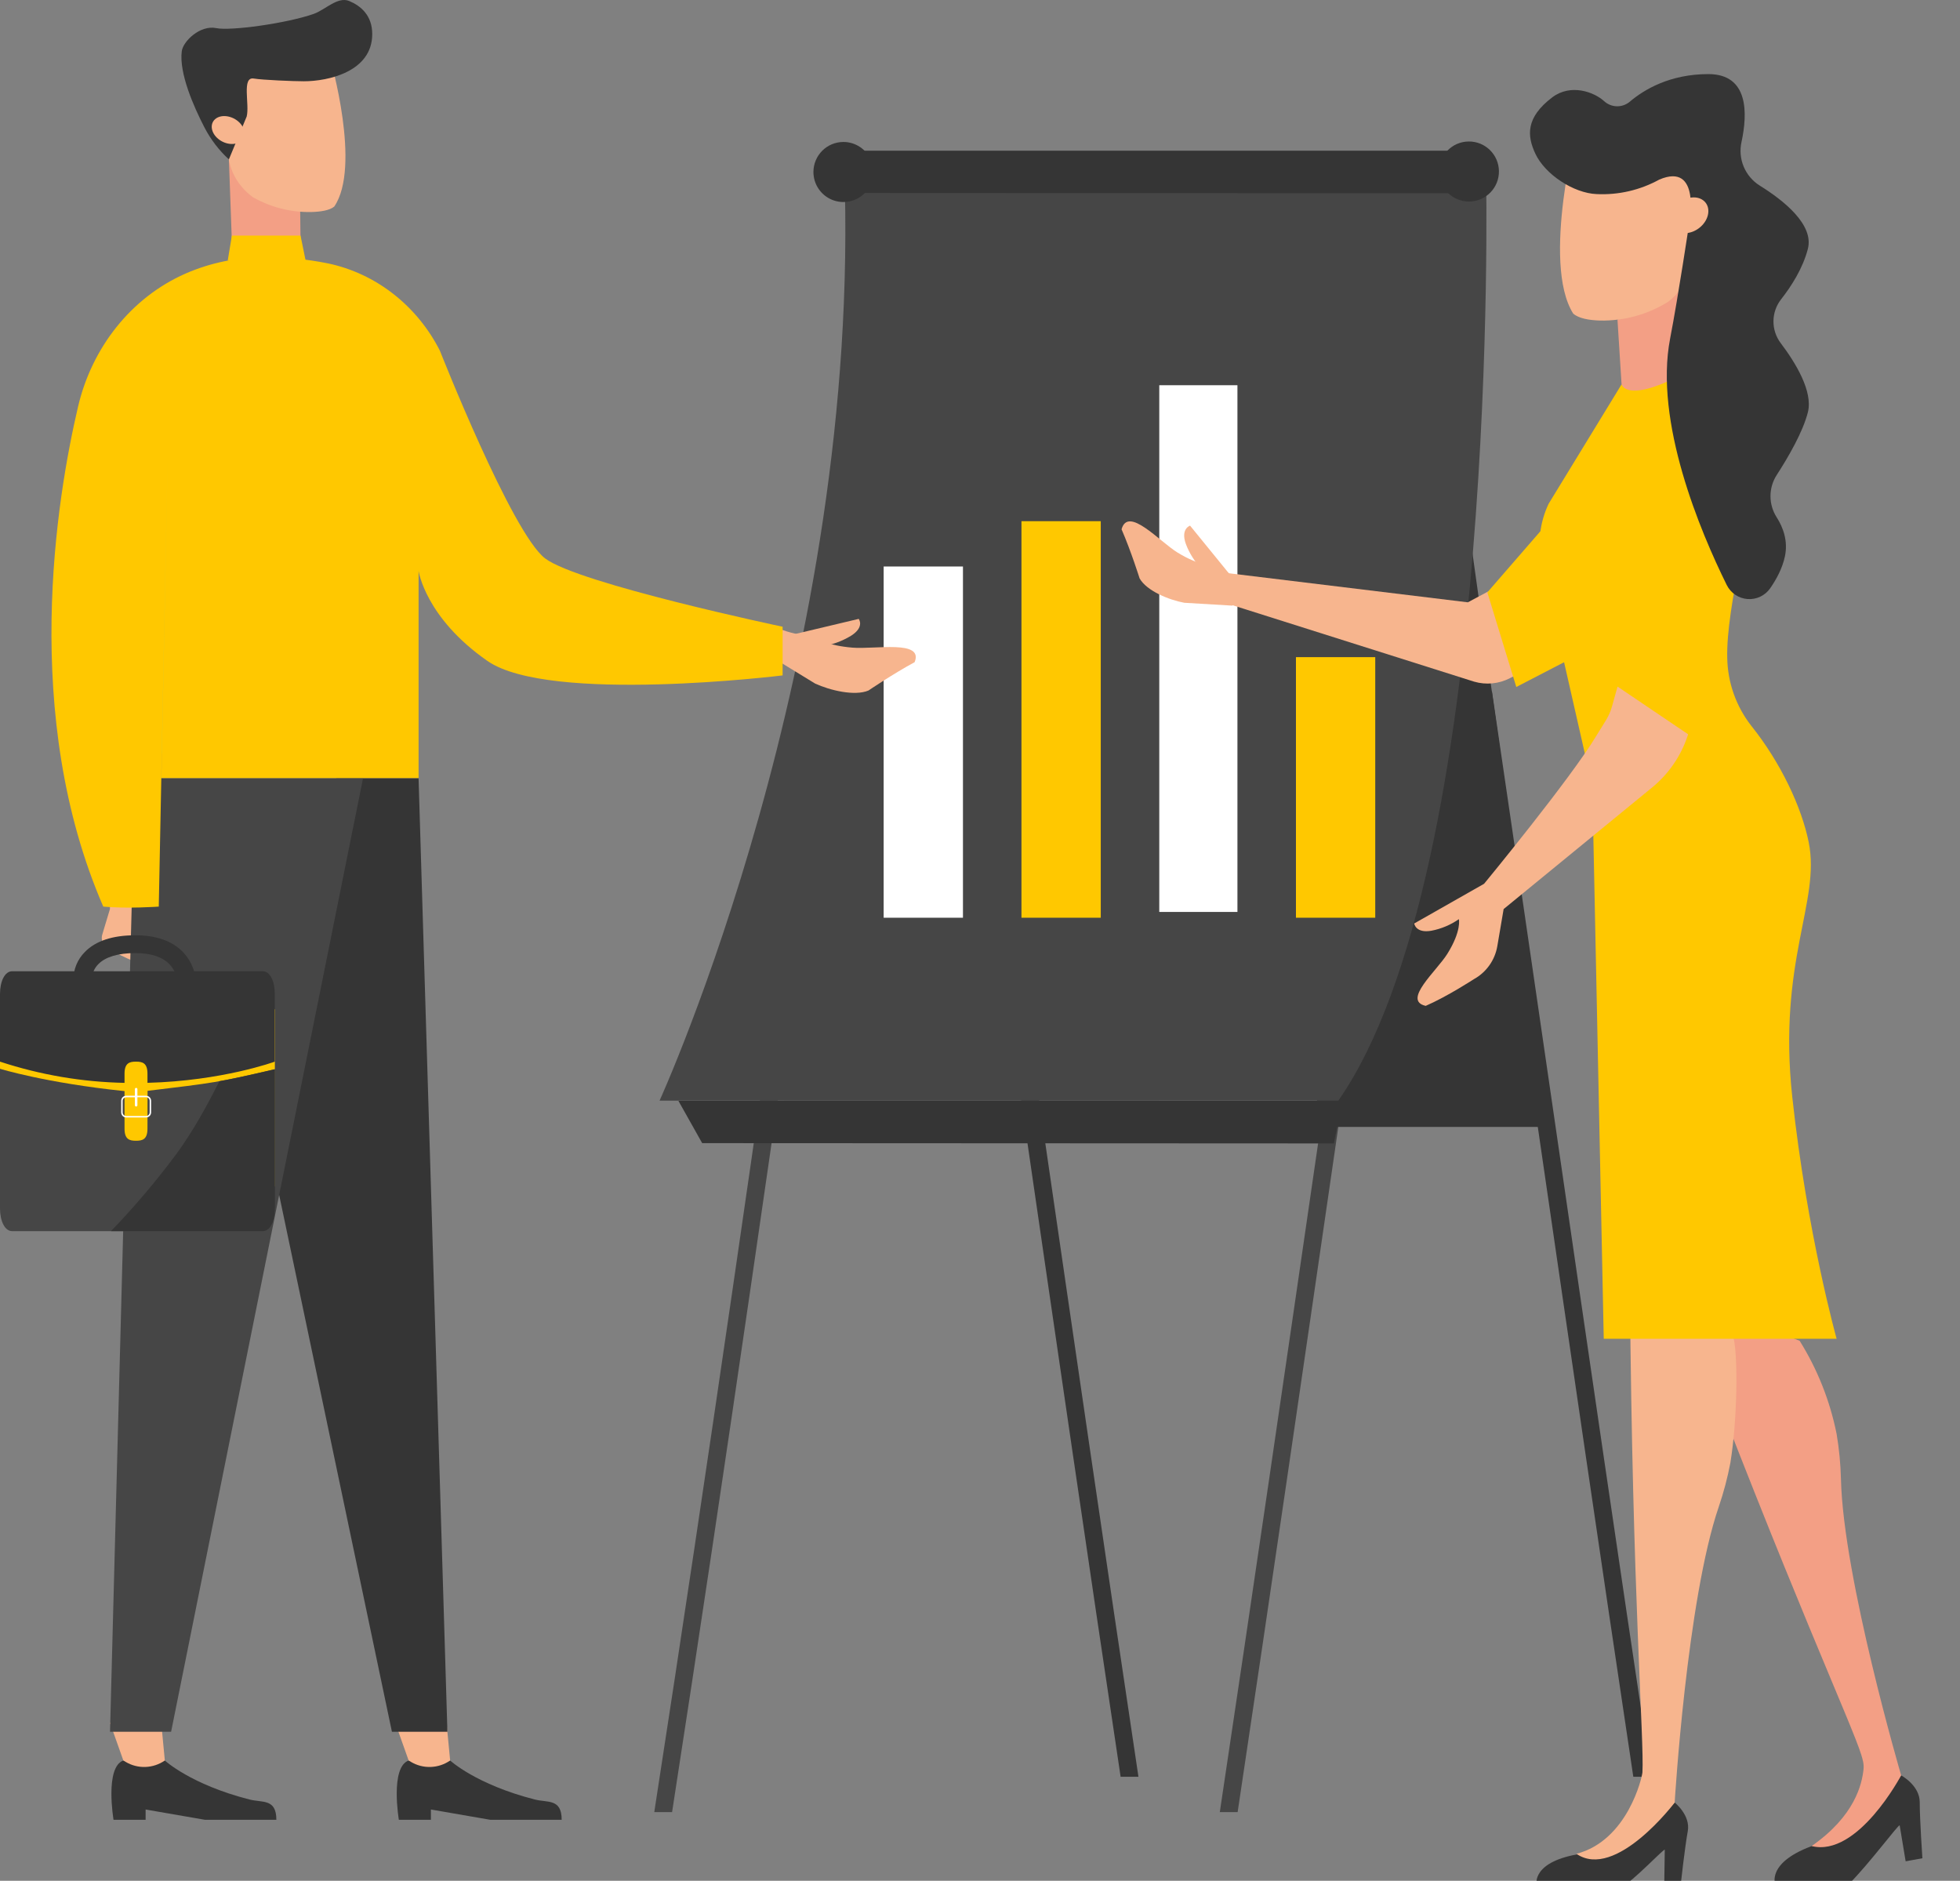
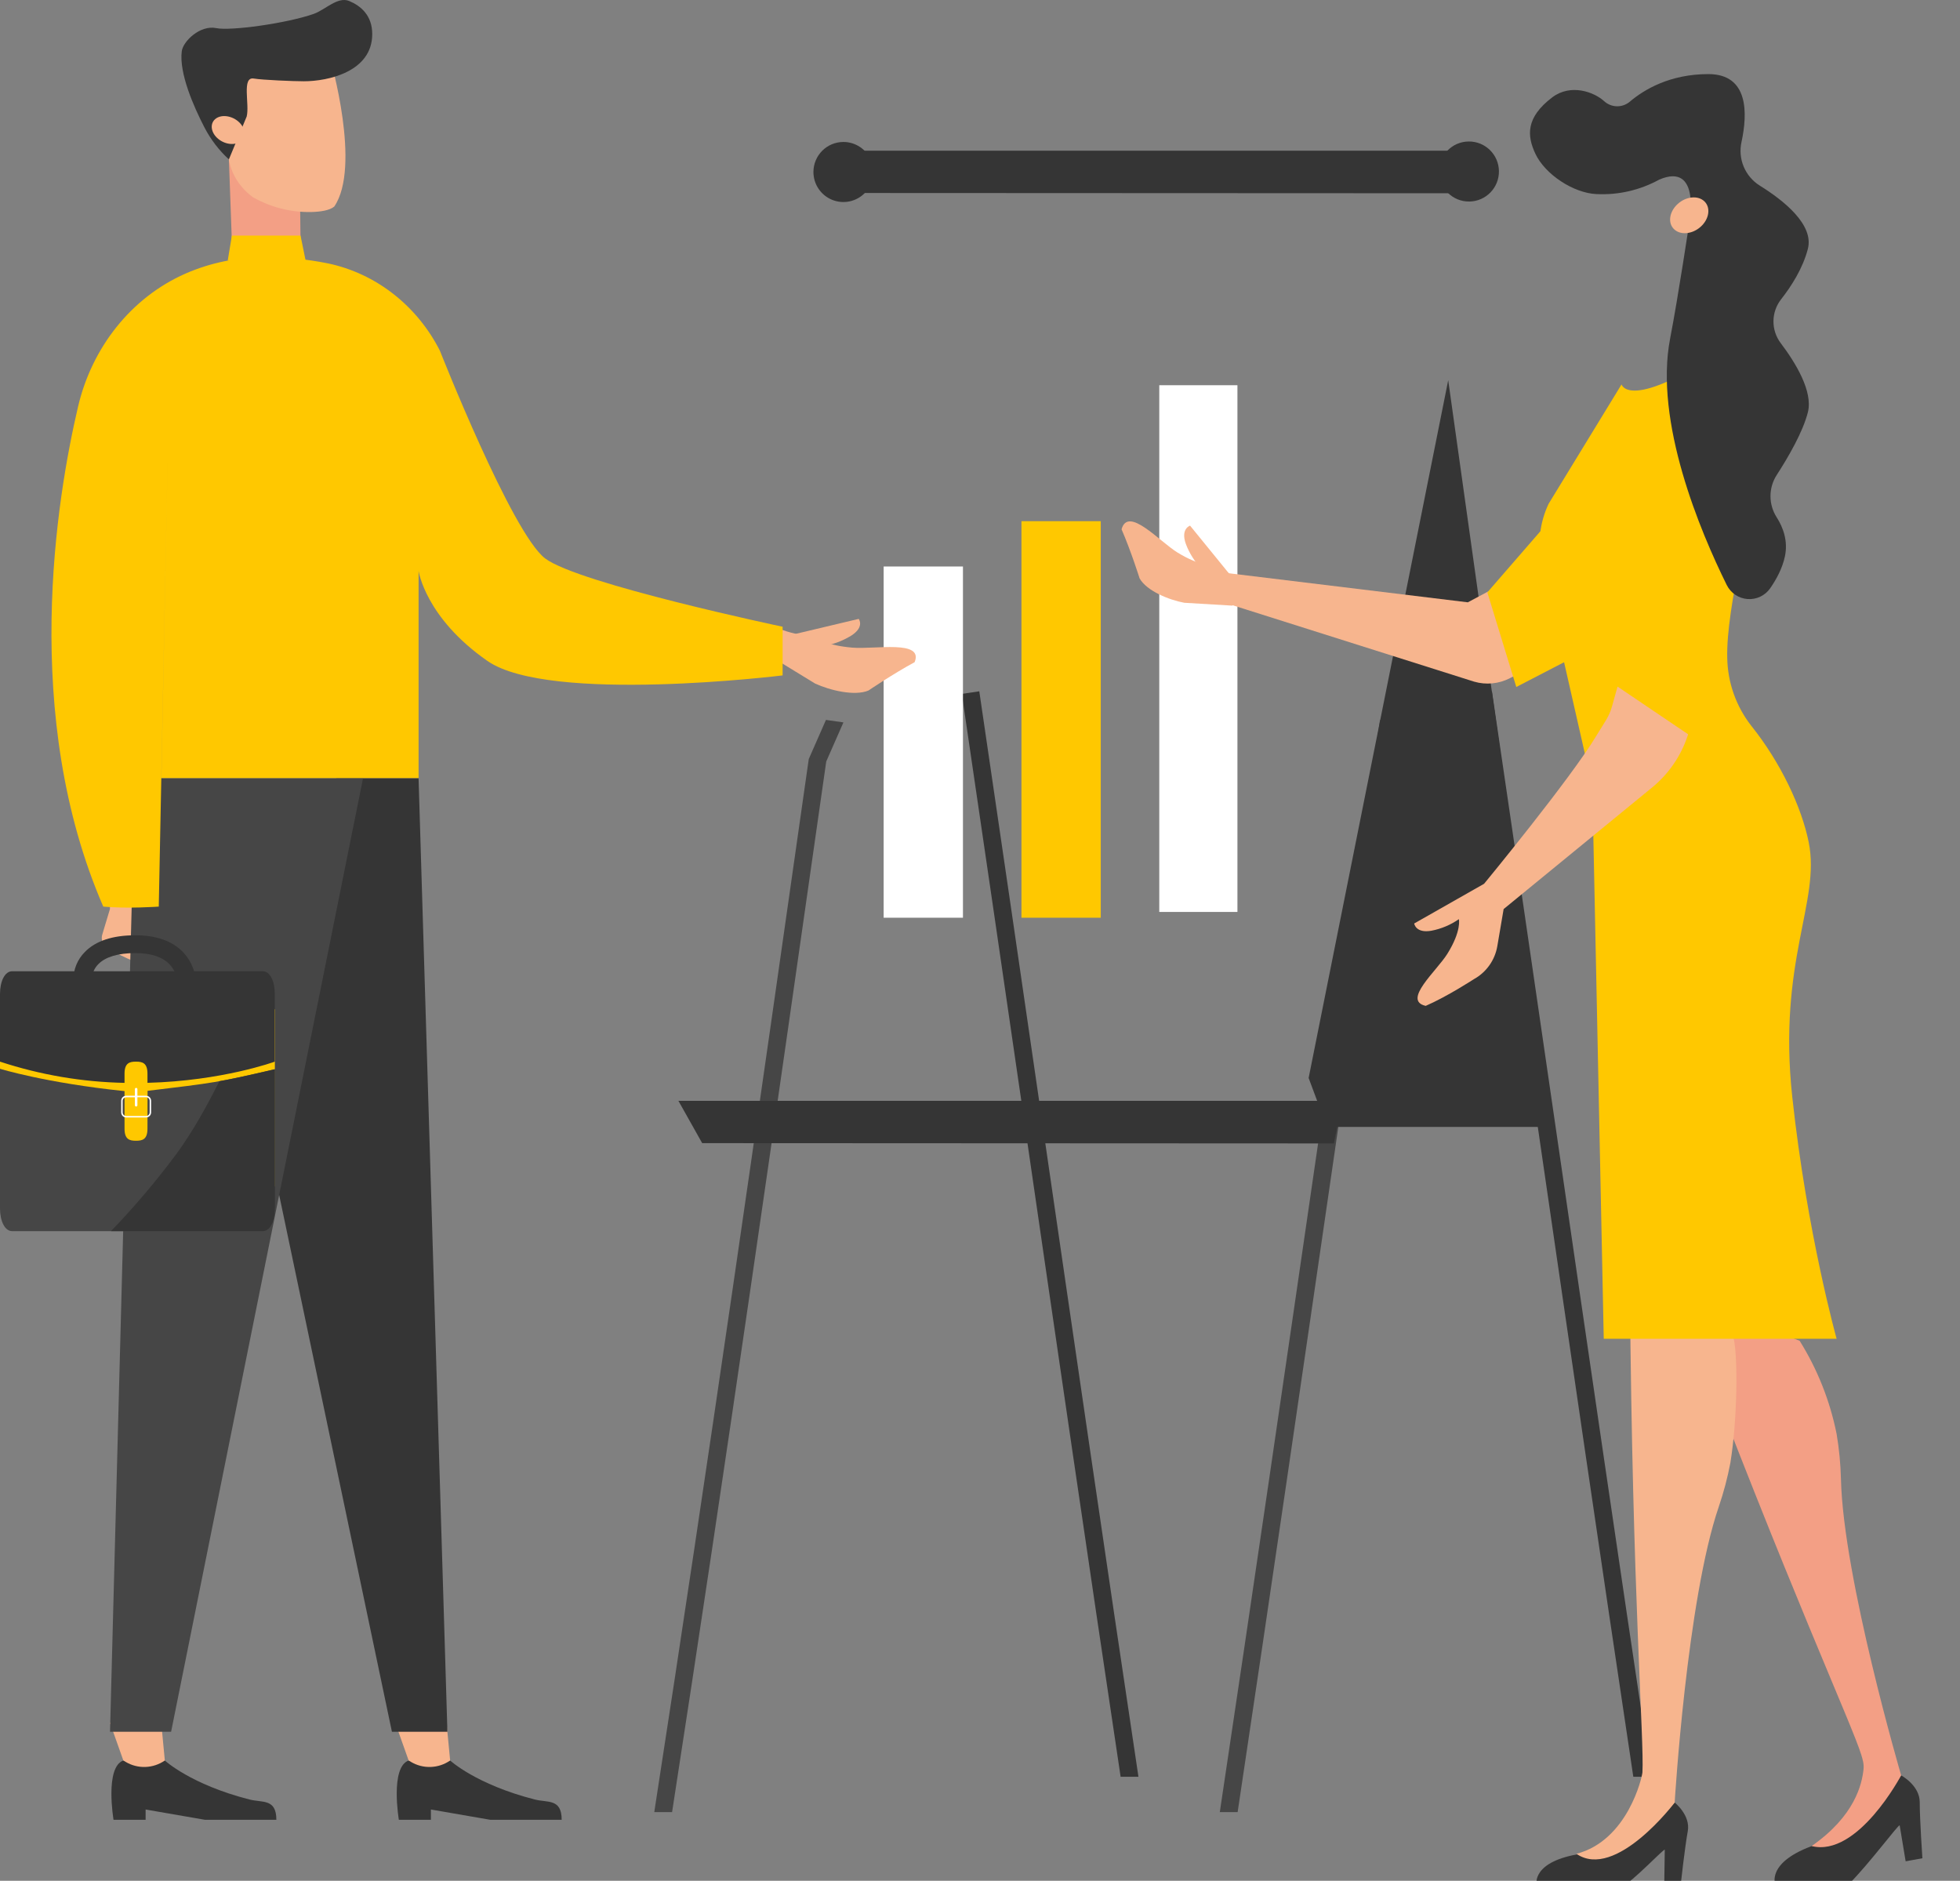
<svg xmlns="http://www.w3.org/2000/svg" width="469" height="450" viewBox="0 0 469 450" fill="none">
  <rect x="0" y="0" width="469" height="450" fill="#808080" stroke="none" />
  <g clip-path="url(#clip0_113_1932)">
    <path d="M390.827 425.115H395.093C387.276 373.008 379.65 320.613 372.27 269.876C367.303 235.718 362.167 200.395 357.004 165.402L352.831 166.02C357.99 201.01 363.13 236.328 368.097 270.482C375.449 321.022 383.038 373.205 390.827 425.115Z" fill="#353535" />
    <path d="M268.149 425.115H272.414C264.597 373.008 256.976 320.613 249.595 269.876C244.628 235.718 239.489 200.395 234.329 165.402L230.152 166.02C235.315 201.01 240.451 236.328 245.418 270.482C252.77 321.022 260.363 373.205 268.149 425.115Z" fill="#353535" />
    <path d="M160.822 433.565C173.851 349.397 185.445 268.128 197.705 182.201L201.818 172.844L197.641 172.245L193.527 181.603C181.244 267.739 169.622 349.192 156.557 433.565H160.822Z" fill="#464646" />
    <path d="M296.151 433.565C304.017 381.145 311.69 328.42 319.115 277.37C324.086 243.196 329.225 207.861 334.388 172.852L330.215 172.233C325.048 207.247 319.908 242.585 314.937 276.763C307.485 328.006 299.783 380.948 291.882 433.565H296.151Z" fill="#464646" />
    <path d="M371.589 269.631L346.537 90.969L313.138 257.923L317.504 269.631H371.589Z" fill="#353535" />
-     <path d="M201.998 39.779C234.791 34.252 355.609 42.45 355.609 42.45C355.609 42.45 358.972 207.845 320.242 263.342C280.75 263.37 157.823 263.342 157.823 263.342C157.823 263.342 206.416 156.944 201.998 39.779Z" fill="#464646" />
    <path d="M162.333 263.385L168.022 273.51L319.163 273.582L321.244 263.385H162.333Z" fill="#353535" />
    <path d="M202.249 36.052L203.772 46.177L354.914 46.245L355.608 36.052H202.249Z" fill="#353535" />
    <path d="M351.592 48.22C355.553 48.17 358.723 44.914 358.673 40.946C358.623 36.978 355.372 33.802 351.412 33.852C347.451 33.901 344.281 37.158 344.33 41.126C344.38 45.094 347.631 48.27 351.592 48.22Z" fill="#353535" />
    <path d="M194.642 41.148C194.641 42.569 195.061 43.959 195.849 45.141C196.636 46.323 197.756 47.245 199.067 47.789C200.377 48.334 201.819 48.476 203.211 48.2C204.602 47.923 205.881 47.239 206.884 46.234C207.887 45.229 208.571 43.949 208.848 42.555C209.125 41.161 208.983 39.717 208.441 38.403C207.898 37.09 206.979 35.968 205.799 35.178C204.62 34.389 203.233 33.967 201.814 33.967C199.913 33.967 198.089 34.724 196.744 36.07C195.399 37.417 194.643 39.243 194.642 41.148V41.148Z" fill="#353535" />
    <path d="M296.101 218.194H277.398V92.169H296.101V218.194Z" fill="white" />
-     <path d="M329.077 219.578H310.102V157.229H329.077V219.578Z" fill="#FFC800" />
    <path d="M230.422 219.578H211.446V135.542H230.422V219.578Z" fill="white" />
    <path d="M263.398 219.578H244.422V124.699H263.398V219.578Z" fill="#FFC800" />
    <path d="M35.422 206.319L41.599 219.934C41.599 219.934 40.273 227.416 37.538 230.336C37.128 230.76 36.598 231.05 36.02 231.167C35.442 231.284 34.842 231.222 34.299 230.991C31.725 229.922 25.784 227.344 24.802 225.93C24.574 225.577 24.429 225.177 24.376 224.76C24.323 224.343 24.365 223.92 24.497 223.521L26.301 217.524L26.522 203.548L35.422 206.319Z" fill="#F7B58E" />
-     <path d="M39.486 180.182L40.934 106.079L39.338 106.035L37.879 180.182H39.486Z" fill="#63C0C4" />
    <path d="M107.714 421.223C107.714 421.223 113.888 426.958 127.959 430.549C131.058 431.352 134.402 430.284 134.402 435.408H117.32L103.112 432.946V435.408H95.439C95.439 435.408 93.306 422.834 97.784 421.223H107.714Z" fill="#353535" />
    <path d="M106.847 412.194L107.713 421.222C106.342 422.174 104.726 422.71 103.059 422.767C101.391 422.823 99.743 422.397 98.311 421.54L97.782 421.222L94.575 412.194H106.847Z" fill="#F7B58E" />
    <path d="M39.44 421.223C39.44 421.223 45.614 426.958 59.689 430.549C62.788 431.352 66.128 430.284 66.128 435.408H49.05L34.842 432.946V435.408H27.169C27.169 435.408 25.032 422.834 29.514 421.223H39.44Z" fill="#353535" />
    <path d="M38.581 412.194L39.443 421.222C38.071 422.174 36.456 422.71 34.788 422.767C33.121 422.823 31.473 422.397 30.041 421.54L29.516 421.222L26.309 412.194H38.581Z" fill="#F7B58E" />
    <path d="M80.505 186.182H100.157L107.06 414.351H93.783L54.772 228.645L80.505 186.182Z" fill="#353535" />
    <path d="M86.877 186.182L40.943 414.351H26.326L32.32 186.182H86.877Z" fill="#464646" />
    <path d="M46.969 236.352L42.559 236.039C42.559 236.039 42.723 232.923 40.51 230.665C38.806 228.922 36.064 228.039 32.364 228.039C28.315 228.039 25.276 228.938 23.577 230.637C22.574 231.615 21.998 232.951 21.973 234.352L17.563 234.601C17.536 233.337 17.765 232.08 18.236 230.906C18.707 229.733 19.411 228.667 20.305 227.774C22.887 225.123 26.944 223.778 32.368 223.778C37.371 223.778 41.212 225.127 43.782 227.794C47.301 231.444 46.985 236.151 46.969 236.352Z" fill="#353535" />
    <path d="M65.771 241.477H0V283.872H65.771V241.477Z" fill="#FFC800" />
    <path d="M35.287 270.057C35.287 272.643 34.06 272.94 32.545 272.94C31.029 272.94 29.799 272.643 29.799 270.057V261.064C10.852 259.088 0 255.719 0 255.719V289.158C0 292.146 1.155 294.568 2.902 294.568H62.876C64.624 294.568 65.779 292.158 65.779 289.158V255.823C52.052 259.016 51.158 259.084 35.311 260.996L35.287 270.057Z" fill="#464646" />
    <path d="M52.512 258.691C49.457 264.663 46.286 270.506 42.309 275.961C37.465 282.499 32.2 288.714 26.55 294.568H62.879C64.627 294.568 65.781 292.158 65.781 289.158V255.823C59.6 257.261 56.02 258.064 52.512 258.691Z" fill="#353535" />
    <path d="M62.877 232.384H2.902C1.155 232.384 0 234.794 0 237.794V254.011C9.625 257.179 19.669 258.89 29.799 259.088V256.895C29.799 254.309 31.029 254.011 32.545 254.011C34.06 254.011 35.287 254.309 35.287 256.895V259.08C53.235 258.614 65.755 254.011 65.755 254.011V237.794C65.767 234.806 64.612 232.384 62.877 232.384Z" fill="#353535" />
    <path d="M34.957 267.366H30.199C29.88 267.366 29.574 267.239 29.348 267.013C29.123 266.787 28.996 266.481 28.996 266.161V263.374C28.996 263.054 29.123 262.748 29.348 262.522C29.574 262.296 29.88 262.169 30.199 262.169H34.957C35.276 262.169 35.582 262.296 35.808 262.522C36.033 262.748 36.16 263.054 36.16 263.374V266.161C36.16 266.481 36.033 266.787 35.808 267.013C35.582 267.239 35.276 267.366 34.957 267.366V267.366ZM30.199 262.546C29.973 262.546 29.757 262.636 29.598 262.796C29.438 262.955 29.349 263.172 29.349 263.398V266.161C29.35 266.387 29.44 266.602 29.599 266.762C29.758 266.921 29.974 267.011 30.199 267.013H34.957C35.182 267.011 35.398 266.921 35.557 266.762C35.716 266.602 35.806 266.387 35.807 266.161V263.374C35.806 263.148 35.716 262.932 35.557 262.773C35.398 262.613 35.182 262.523 34.957 262.522L30.199 262.546Z" fill="white" />
    <path d="M32.881 264.463C32.878 264.541 32.844 264.614 32.788 264.668C32.73 264.721 32.655 264.75 32.577 264.748C32.499 264.75 32.423 264.721 32.366 264.668C32.309 264.614 32.275 264.541 32.272 264.463V260.575C32.275 260.497 32.309 260.423 32.366 260.369C32.423 260.316 32.499 260.287 32.577 260.289V260.289C32.655 260.287 32.73 260.316 32.788 260.369C32.844 260.423 32.878 260.497 32.881 260.575V264.463Z" fill="white" />
    <path d="M194.689 152.261C195.366 152.803 197.896 154.446 203.969 154.956C209.434 155.41 221.076 153.024 218.855 158.434C213.623 161.265 207.814 165.217 207.814 165.217C204.478 166.615 198.569 165.161 195.061 163.559L184.863 157.321C184.863 157.321 183.989 151.578 183.896 151.317L186.234 150.361C188.937 151.428 191.789 152.069 194.689 152.261V152.261Z" fill="#F7B58E" />
    <path d="M196.555 154.67C196.741 154.904 196.949 155.12 197.176 155.313C196.451 155.606 195.753 155.936 195.067 156.285C192.205 156.361 189.347 156.526 186.484 156.638C186.661 154.984 186.905 152.662 186.885 152.494L205.479 148.076C205.479 148.076 206.986 150.036 203.587 152.148C201.432 153.447 199.042 154.304 196.555 154.67V154.67Z" fill="#F7B58E" />
    <path d="M71.814 49.044L72.018 67.286L55.794 66.414L54.772 38.132L71.814 49.044Z" fill="#F39F85" />
    <path d="M74.505 50.73C76.774 50.67 78.875 50.329 79.973 49.433C86.512 39.907 79.063 14.227 79.063 14.227L68.616 9.81L55.338 18.107L54.58 35.312C54.38 39.907 56.585 44.312 60.51 47.18C64.77 49.605 69.606 50.832 74.505 50.73V50.73Z" fill="#F7B58E" />
    <path d="M59.031 27.87C59.76 24.979 57.788 18.308 60.722 18.79C62.867 19.143 70.212 19.444 72.685 19.444C78.57 19.444 89.07 17.135 89.07 8.159C89.07 3.669 86.32 1.395 83.566 0.243C80.811 -0.91 77.813 2.363 75.05 3.331C68.564 5.6 55.178 7.44 51.751 6.729C47.862 5.926 43.793 9.894 43.492 12.271C42.835 17.492 46.298 25.412 48.888 30.424C50.378 33.323 52.369 35.934 54.769 38.136L59.031 27.87Z" fill="#353535" />
    <path d="M51.468 28.517C52.779 27.357 55.237 27.578 56.957 29.011C58.676 30.445 59.001 32.545 57.69 33.706C56.379 34.866 53.922 34.645 52.202 33.216C50.482 31.786 50.157 29.682 51.468 28.517Z" fill="#F7B58E" />
    <path d="M63.396 61.563C56.847 61.516 50.361 62.847 44.358 65.471C31.264 71.25 21.988 83.267 18.7 97.199C13.541 119.156 4.889 171.254 24.714 216.919C30.559 217.453 37.991 216.919 37.991 216.919L40.116 109.264L38.613 186.162H100.162V136.59C100.162 136.59 101.766 147.791 116.627 158.133C131.488 168.475 187.269 161.599 187.269 161.599V149.952C187.269 149.952 138.404 139.663 130.438 133.606C122.472 127.55 105.262 83.913 105.262 83.913C99.866 73.258 90.028 65.402 78.35 62.993C73.427 62.009 68.416 61.53 63.396 61.563V61.563Z" fill="#FFC800" />
    <path d="M55.488 56.365L54.49 62.357L73.131 62.325L71.913 56.365H55.488Z" fill="#FFC800" />
    <path d="M454.915 424.786C454.915 424.786 459.369 427.151 459.365 431.212C459.361 435.272 460.002 444.61 460.002 444.61L455.993 445.337L454.57 436.762C454.458 436.208 447.378 445.819 442.543 450.646L424.828 450.987C424.828 450.987 422.374 445.477 434.501 441.349C446.628 437.22 454.915 424.786 454.915 424.786Z" fill="#353535" />
    <path d="M440.516 353.92C440.427 350.285 440.078 346.661 439.474 343.076C437.891 335.176 434.893 327.628 430.626 320.798C426.28 319.191 422.123 317.183 417.685 315.412C413.038 313.569 408.019 312.396 401.99 310.95C402.206 311.55 402.429 312.15 402.659 312.749C428.609 381.342 443.118 412.496 445.379 419.87C445.728 420.994 446.044 422.111 445.92 423.284C445.547 426.842 443.891 434.453 433.492 441.694C444.537 444.453 454.92 424.774 454.92 424.774C454.92 424.774 441.065 377.527 440.516 353.92Z" fill="#F39F85" />
-     <path d="M387.039 76.499L388.218 95.142L406.386 91.375L404.205 66.041L387.039 76.499Z" fill="#F39F85" />
-     <path d="M382.853 76.696C380.199 76.616 377.738 76.178 376.439 75.025C368.778 62.8 377.501 29.839 377.501 29.839L405.304 34.831L406.189 56.92C406.305 59.827 405.737 62.721 404.53 65.367C403.323 68.013 401.511 70.338 399.242 72.154V72.154C394.337 75.235 388.641 76.814 382.853 76.696V76.696Z" fill="#F7B58E" />
    <path d="M400.735 431.288C400.735 431.288 404.56 434.3 403.858 438.14C403.157 441.979 402.166 450.968 402.166 450.968H398.234L398.354 442.582C398.354 442.036 389.935 450.968 388.496 450.968H367.685C367.685 450.968 366.302 445.313 378.51 443.493C390.717 441.674 400.735 431.288 400.735 431.288Z" fill="#353535" />
    <path d="M411.289 360.474C412.46 357.037 413.388 353.521 414.063 349.952C415.727 339.574 415.871 325.027 414.865 320.324C411.349 317.304 406.743 319.625 403.191 316.436C399.47 313.095 395.173 310.247 390.013 306.797C390.013 307.436 390.013 308.075 390.013 308.721C390.614 382.07 393.441 416.332 393.012 424.035C392.944 425.212 389.476 440.369 377.212 443.55C386.617 449.976 400.725 431.289 400.725 431.289C400.725 431.289 403.636 382.809 411.289 360.474Z" fill="#F7B58E" />
    <path d="M388.016 91.97L370.557 120.546C368.406 125.08 367.841 130.209 368.954 135.104L380.046 183.869C380.691 186.699 381.045 189.587 381.105 192.488L383.755 320.324H439.479C439.479 320.324 432.407 295.094 428.871 262.519C425.335 229.943 435.686 215.774 432.8 201.517C431.104 193.115 426.109 182.48 419.082 173.688C415.431 169.037 413.402 163.315 413.305 157.398C412.711 133.221 437.992 66.463 413.866 82.697C389.74 98.93 388.016 91.97 388.016 91.97Z" fill="#FFC800" />
    <path d="M387.054 164.273L385.743 168.964C385.014 171.567 384.088 172.551 381.983 176.041C375.841 186.31 355.123 211.452 355.123 211.452L338.394 220.958C338.394 220.958 338.738 223.368 342.531 222.685C344.884 222.232 347.117 221.291 349.085 219.922C349.085 219.922 349.779 222.677 346.327 228.216C343.745 232.352 335.471 239.401 341.152 240.666C346.327 238.421 352.673 234.28 352.673 234.28C354.141 233.471 355.408 232.341 356.379 230.974C357.351 229.607 358.003 228.038 358.286 226.384L359.797 217.508L395.329 188.415C399.275 185.182 402.223 180.892 403.828 176.045L403.948 175.688L387.054 164.273Z" fill="#F7B58E" />
    <path d="M290.447 135.252C289.605 135.308 286.711 135.228 281.775 132.208C277.366 129.497 269.937 120.995 268.374 126.641C270.651 131.891 272.687 138.377 272.687 138.377C274.383 141.397 279.747 143.546 283.375 144.22L294.873 144.903C294.873 144.903 298.986 140.73 299.214 140.57L298.012 138.477C295.33 137.826 292.774 136.736 290.447 135.252Z" fill="#F7B58E" />
    <path d="M397.059 42.96C392.477 45.486 387.286 46.69 382.062 46.438C376.57 46.233 369.69 41.735 367.373 36.739C365.421 32.53 364.996 28.156 371.474 23.26C375.912 19.955 381.425 22.027 383.806 24.168C384.636 24.948 385.723 25.396 386.861 25.427C387.999 25.458 389.108 25.07 389.98 24.337C393.399 21.433 399.569 17.73 408.794 17.73C418.459 17.73 418.191 27.124 416.723 33.943C416.28 35.919 416.458 37.983 417.233 39.853C418.009 41.723 419.343 43.306 421.053 44.386C426.79 47.944 434.098 53.747 432.595 59.551C431.392 64.218 428.626 68.507 426.18 71.628C425.017 73.119 424.378 74.954 424.363 76.847C424.349 78.74 424.96 80.585 426.1 82.094C429.664 86.805 433.842 93.653 432.607 98.609C431.436 103.3 427.944 109.32 425.134 113.666C424.166 115.172 423.652 116.926 423.652 118.718C423.652 120.51 424.166 122.264 425.134 123.77C426.674 126.18 427.9 129.453 427.095 133.168C426.493 135.948 425.11 138.554 423.567 140.771C422.962 141.632 422.145 142.32 421.194 142.768C420.244 143.216 419.194 143.409 418.147 143.328C417.1 143.247 416.092 142.895 415.222 142.306C414.351 141.717 413.649 140.911 413.183 139.968C406.853 127.168 395.773 100.962 399.641 80.977C401.582 70.937 404.227 53.265 404.227 53.265C404.227 53.265 407.066 38.699 397.059 42.96Z" fill="#353535" />
    <path d="M382.611 151.201L361.336 162.246C358.679 163.625 355.594 163.927 352.721 163.089L294.19 144.574V137.176L351.225 144.112L369.061 134.61L382.611 151.201Z" fill="#F7B58E" />
    <path d="M407.849 48.185C406.31 46.691 403.439 46.98 401.435 48.816C399.43 50.651 399.029 53.35 400.577 54.84C402.124 56.33 404.987 56.045 406.991 54.213C408.995 52.382 409.384 49.675 407.849 48.185Z" fill="#F7B58E" />
    <path d="M387.055 149.092L381.158 112.637L355.901 141.731L362.829 164.37L386.911 151.892C386.177 149.112 386.899 151.904 387.055 149.092Z" fill="#FFC800" />
    <path d="M287.574 136.156C287.297 136.248 287.011 136.313 286.72 136.349C287.097 136.996 287.43 137.654 287.743 138.325C289.871 140.004 291.944 141.751 294.053 143.449C294.911 142.008 296.121 139.984 296.234 139.855L284.764 125.766C284.764 125.766 282.443 126.513 283.758 130.144C284.597 132.393 285.897 134.441 287.574 136.156V136.156Z" fill="#F7B58E" />
  </g>
  <defs>
    <clipPath id="clip0_113_1932">
      <rect width="468.976" height="450" fill="white" />
    </clipPath>
  </defs>
</svg>